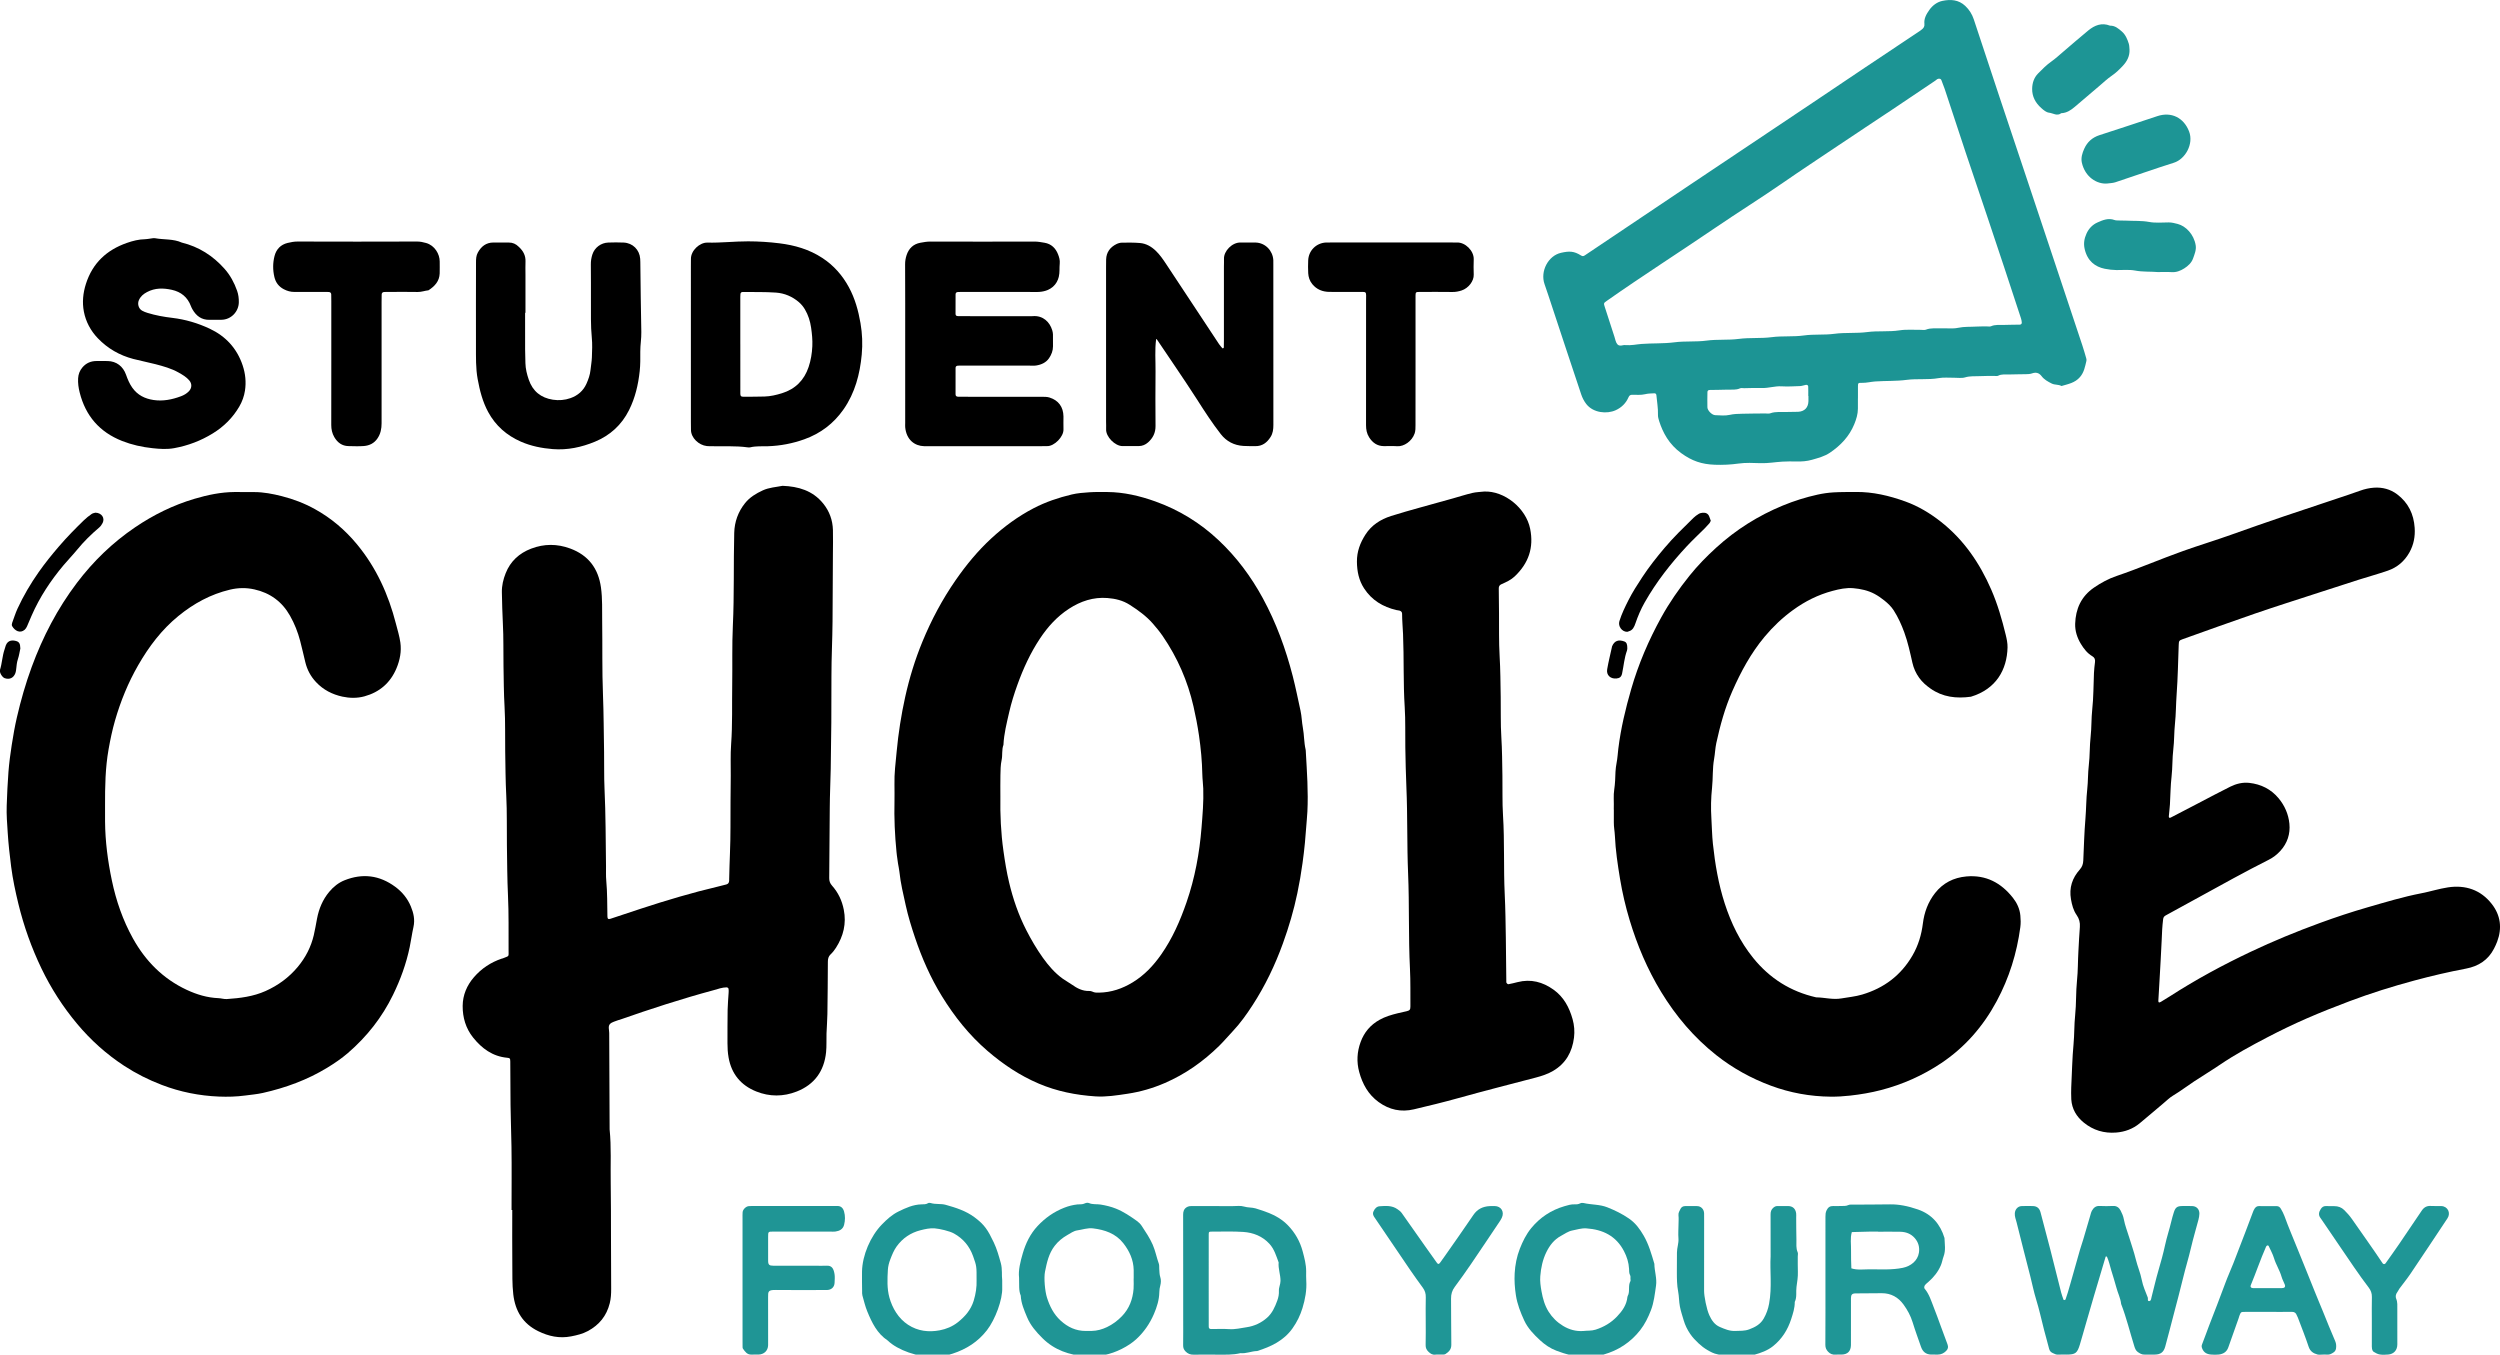
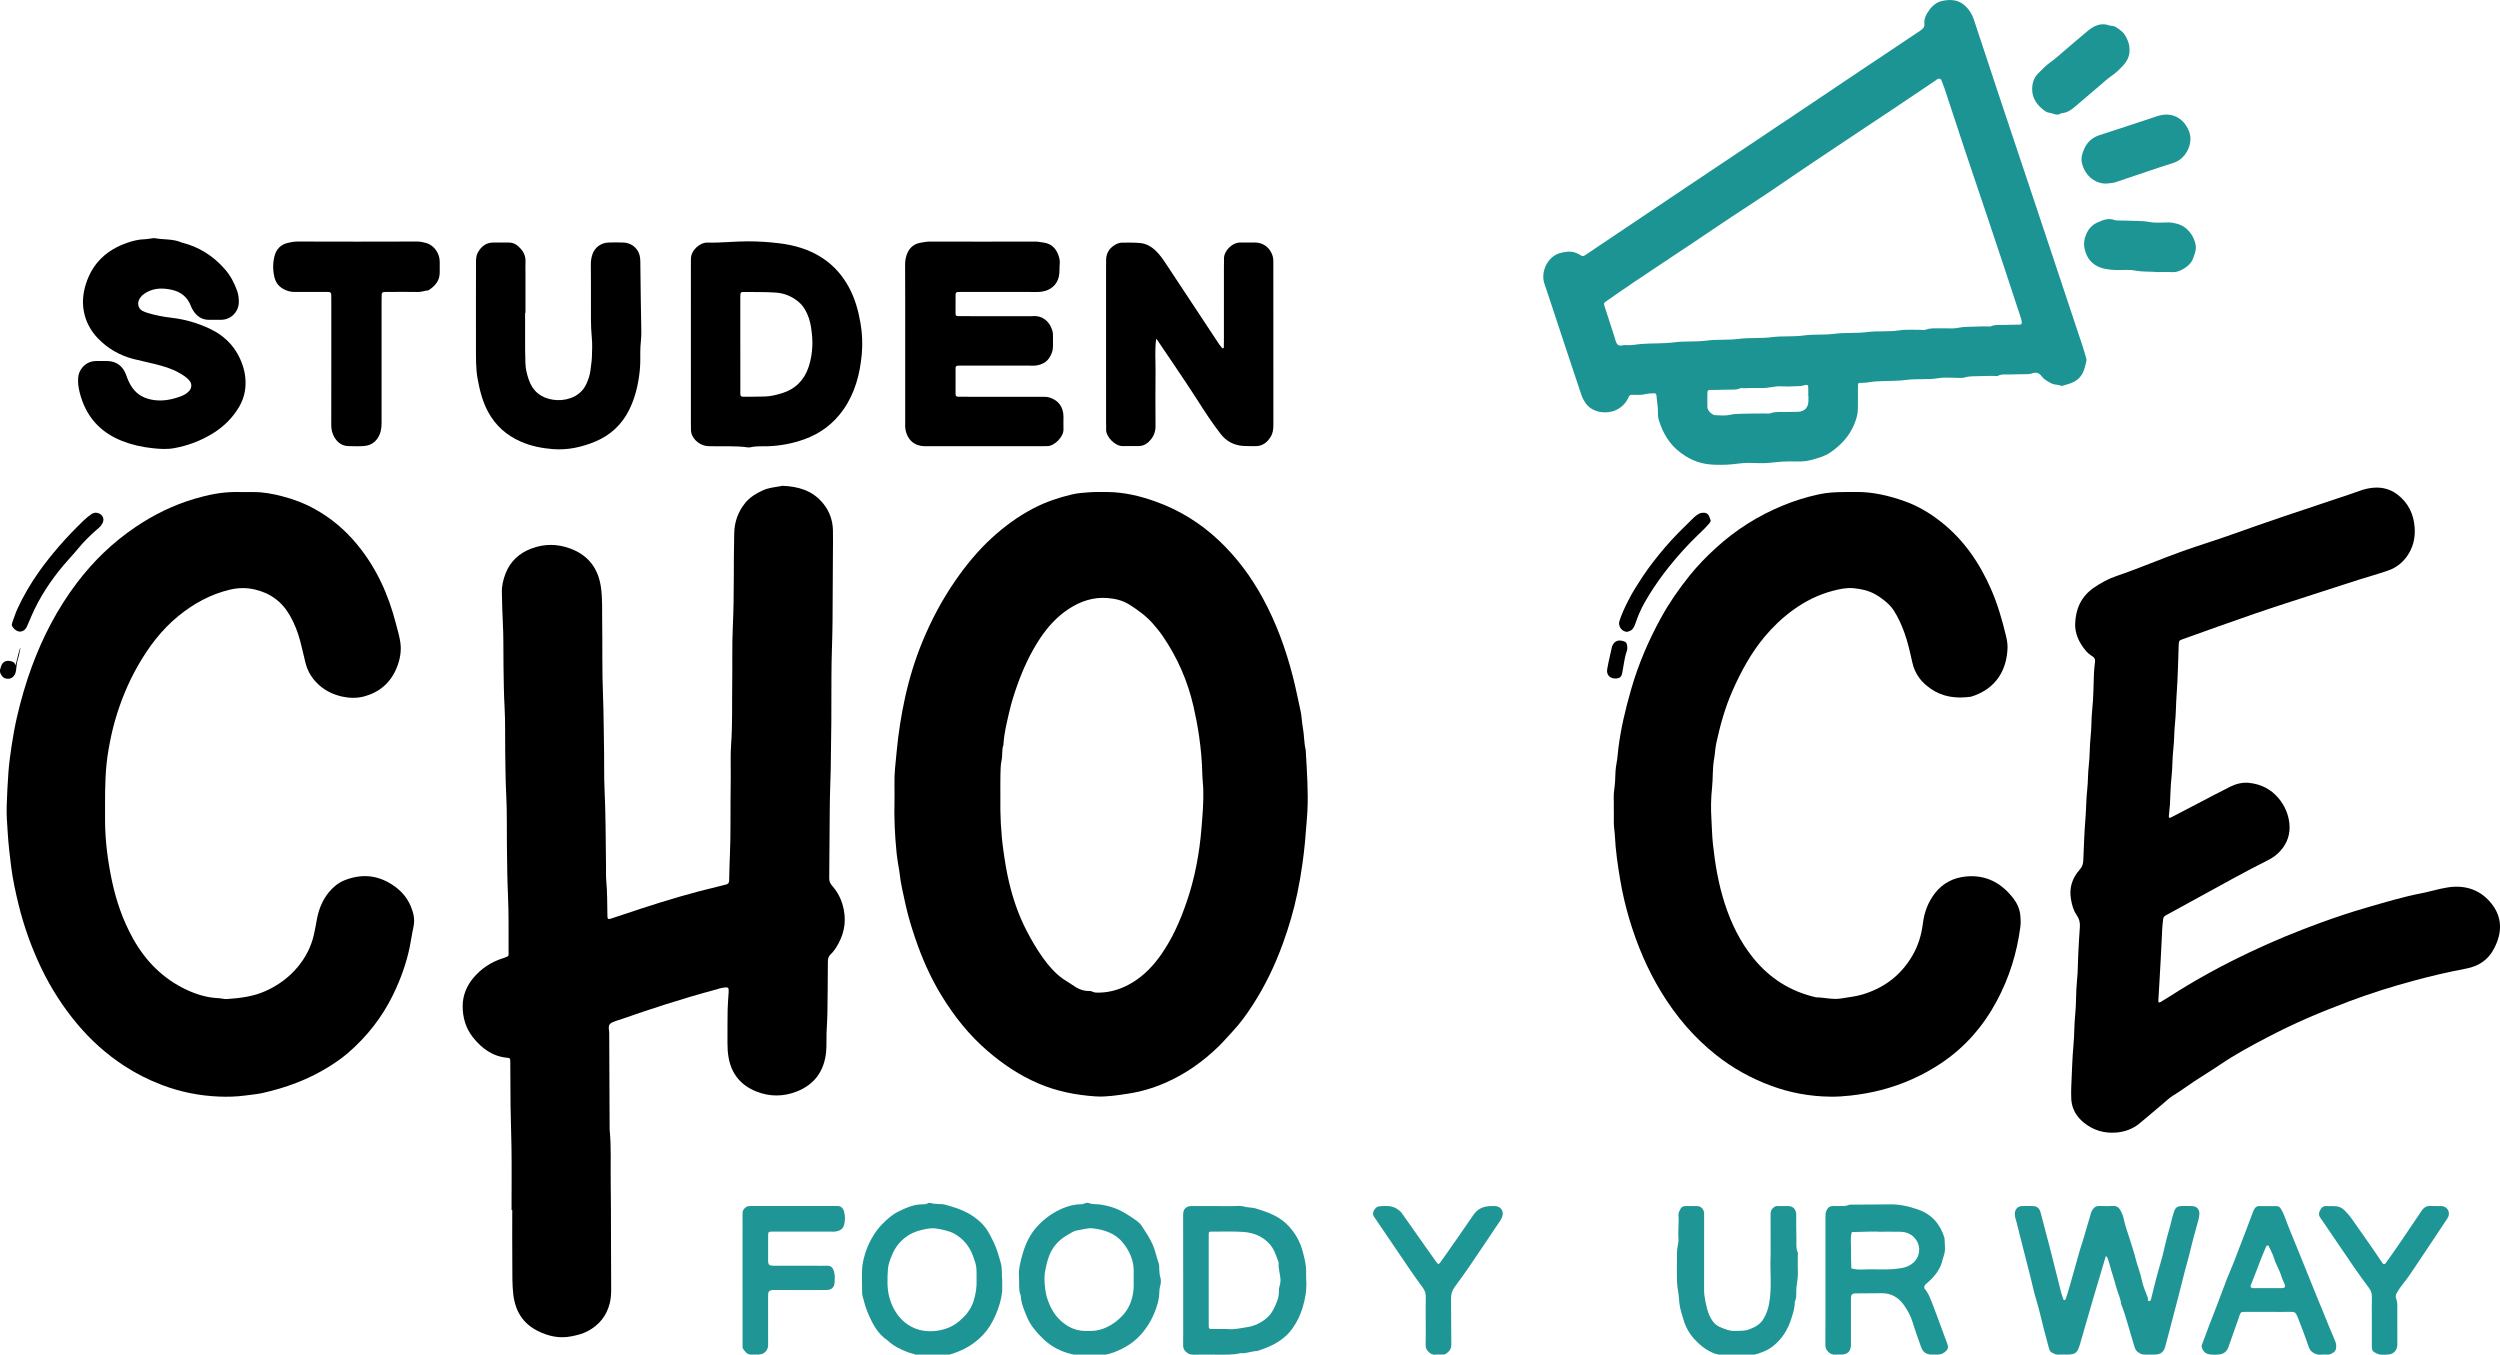
<svg xmlns="http://www.w3.org/2000/svg" version="1.1" id="ek_x5F_student_x5F_choice_x5F_logo_x5F_18_xA0_Image_1_" x="0px" y="0px" viewBox="0 0 702.581 380.695" style="enable-background:new 0 0 702.581 380.695;" xml:space="preserve">
  <style type="text/css">
	.st0{fill:#1C9494;}
	.st1{fill:#1F9595;}
	.st2{fill:#1F9696;}
	.st3{fill:#1E9595;}
	.st4{fill:#1D9595;}
</style>
  <g>
    <path d="M143.762,340.053c0-5.919,0.068-11.838-0.02-17.756c-0.078-5.183-0.306-10.364-0.289-15.55   c0.009-2.799-0.023-5.599-0.047-8.398c-0.008-0.899-0.102-1.012-0.885-1.085c-4.094-0.38-7.122-2.625-9.574-5.692   c-2.05-2.565-2.95-5.63-2.923-8.894c0.025-3.048,1.182-5.75,3.16-8.04c2.121-2.456,4.759-4.209,7.853-5.243   c0.075-0.025,0.162-0.02,0.234-0.051c1.865-0.804,1.665-0.267,1.654-2.319c-0.027-5.119,0.075-10.244-0.167-15.354   c-0.223-4.705-0.231-9.407-0.302-14.111c-0.069-4.638,0.062-9.285-0.179-13.913c-0.216-4.145-0.233-8.287-0.301-12.431   c-0.068-4.158,0.063-8.326-0.177-12.473c-0.226-3.906-0.237-7.808-0.303-11.712c-0.067-3.918,0.04-7.844-0.175-11.753   c-0.162-2.945-0.212-5.887-0.28-8.832c-0.043-1.858,0.391-3.644,1.06-5.339c1.329-3.369,3.805-5.635,7.169-6.923   c3.641-1.394,7.308-1.389,10.958-0.042c5.112,1.887,7.916,5.59,8.662,10.966c0.441,3.178,0.293,6.365,0.339,9.547   c0.1,6.878-0.048,13.763,0.225,20.632c0.212,5.346,0.206,10.689,0.31,16.033c0.066,3.438-0.039,6.883,0.122,10.316   c0.341,7.261,0.325,14.526,0.42,21.79c0.018,1.36-0.052,2.727,0.073,4.077c0.309,3.339,0.254,6.685,0.323,10.029   c0.014,0.702,0.248,0.873,0.856,0.671c2.858-0.948,5.712-1.906,8.573-2.843c7.154-2.342,14.362-4.497,21.693-6.22   c0.771-0.181,1.54-0.373,2.303-0.583c0.514-0.141,0.76-0.49,0.789-1.044c0.008-0.16,0-0.32,0.003-0.48   c0.082-4.864,0.391-9.722,0.365-14.591c-0.026-4.799,0.047-9.598,0.079-14.396c0.02-2.959-0.112-5.93,0.103-8.875   c0.408-5.583,0.217-11.168,0.306-16.751c0.089-5.518-0.078-11.045,0.18-16.553c0.409-8.703,0.168-17.409,0.386-26.111   c0.078-3.103,1.093-5.931,3.042-8.363c1.32-1.647,3.085-2.713,4.994-3.589c1.773-0.813,3.684-0.907,5.544-1.276   c4.448,0.171,8.468,1.33,11.413,4.96c1.766,2.177,2.672,4.688,2.748,7.471c0.061,2.238,0.004,4.479-0.007,6.718   c-0.031,6.319-0.056,12.637-0.103,18.956c-0.037,5.104-0.315,10.203-0.309,15.311c0.011,8.718-0.035,17.437-0.202,26.152   c-0.07,3.662-0.253,7.324-0.271,10.99c-0.033,6.558-0.083,13.116-0.153,19.674c-0.009,0.845,0.22,1.483,0.798,2.133   c1.722,1.936,2.79,4.178,3.298,6.768c0.766,3.906-0.106,7.395-2.185,10.665c-0.425,0.668-0.925,1.317-1.504,1.853   c-0.66,0.611-0.785,1.31-0.788,2.144c-0.022,4.879-0.058,9.757-0.131,14.635c-0.027,1.826-0.187,3.649-0.248,5.474   c-0.059,1.758,0.055,3.531-0.123,5.275c-0.541,5.288-3.25,9.07-8.227,11.034c-3.774,1.489-7.661,1.5-11.419-0.015   c-4.284-1.727-6.931-4.889-7.754-9.537c-0.239-1.349-0.314-2.68-0.312-4.031c0.006-3.119-0.009-6.239,0.044-9.358   c0.027-1.585,0.186-3.168,0.274-4.752c0.022-0.398,0.05-0.807-0.022-1.193c-0.03-0.158-0.319-0.379-0.491-0.38   c-1.291-0.007-2.488,0.47-3.71,0.8c-8.959,2.417-17.776,5.284-26.529,8.355c-0.075,0.026-0.162,0.02-0.234,0.051   c-0.797,0.341-1.774,0.506-2.339,1.078c-0.617,0.624-0.229,1.678-0.227,2.537c0.02,9.038,0.071,18.076,0.114,27.114   c0.506,4.934,0.216,9.886,0.306,14.829c0.092,5.038,0.056,10.078,0.077,15.117c0.02,4.959,0.05,9.918,0.053,14.877   c0.001,1.349-0.061,2.669-0.4,4.021c-0.893,3.564-2.967,6.098-6.147,7.81c-1.482,0.798-3.07,1.179-4.729,1.501   c-3.296,0.638-6.311-0.035-9.222-1.461c-4.295-2.103-6.465-5.632-7.012-10.344c-0.333-2.868-0.241-5.73-0.272-8.594   c-0.055-5.038-0.015-10.077-0.015-15.116C143.891,340.053,143.827,340.053,143.762,340.053z" />
    <path d="M251.38,225.009c0-1.317,0.034-2.918-0.007-4.516c-0.081-3.12,0.331-6.214,0.618-9.301   c0.477-5.134,1.275-10.244,2.388-15.282c1.181-5.345,2.787-10.58,4.877-15.648c2.494-6.046,5.552-11.791,9.282-17.176   c2.964-4.28,6.253-8.281,10.086-11.81c3.591-3.306,7.507-6.177,11.843-8.439c3.392-1.77,7.004-2.983,10.71-3.868   c1.613-0.385,3.3-0.513,4.962-0.624c1.673-0.112,3.357-0.083,5.036-0.072c4.664,0.033,9.141,1.086,13.5,2.643   c6.682,2.385,12.606,6.028,17.784,10.895c5.048,4.744,9.12,10.216,12.425,16.287c3.778,6.94,6.455,14.29,8.422,21.931   c0.831,3.226,1.473,6.489,2.188,9.737c0.34,1.546,0.353,3.161,0.647,4.72c0.383,2.036,0.306,4.123,0.777,6.144   c0.054,0.23,0.049,0.475,0.063,0.713c0.311,5.576,0.72,11.15,0.438,16.741c-0.076,1.505-0.238,3.006-0.344,4.51   c-0.1,1.426-0.223,2.852-0.351,4.273c-0.172,1.905-0.417,3.801-0.672,5.69c-0.382,2.827-0.872,5.646-1.452,8.44   c-1,4.816-2.392,9.526-4.068,14.154c-2.2,6.076-4.98,11.874-8.489,17.29c-1.686,2.602-3.492,5.153-5.645,7.422   c-1.264,1.332-2.441,2.748-3.748,4.034c-4.473,4.397-9.532,7.971-15.299,10.465c-3.354,1.451-6.844,2.472-10.482,3.016   c-2.995,0.448-5.986,0.941-9.014,0.74c-5.488-0.365-10.822-1.415-15.93-3.59c-5.334-2.272-10.047-5.438-14.42-9.205   c-5.133-4.422-9.282-9.645-12.812-15.381c-3.176-5.162-5.604-10.68-7.537-16.418c-1.013-3.007-1.945-6.042-2.627-9.14   c-0.682-3.095-1.436-6.18-1.76-9.345c-0.08-0.787-0.272-1.561-0.394-2.344c-0.122-0.784-0.224-1.571-0.329-2.357   c-0.042-0.313-0.071-0.629-0.102-0.943C251.477,234.704,251.26,230.004,251.38,225.009z M281.139,223.853   c-0.083,5.103,0.144,10.182,0.856,15.25c0.42,2.992,0.898,5.968,1.597,8.898c1.106,4.64,2.648,9.143,4.83,13.397   c1.38,2.69,2.903,5.307,4.662,7.769c1.577,2.207,3.344,4.26,5.561,5.865c0.835,0.605,1.761,1.082,2.601,1.681   c1.452,1.036,2.973,1.828,4.823,1.783c0.31-0.007,0.658,0.04,0.927,0.181c0.602,0.316,1.235,0.294,1.87,0.285   c3.426-0.049,6.549-1.121,9.445-2.884c3.257-1.981,5.815-4.688,7.992-7.791c3.179-4.53,5.367-9.541,7.16-14.736   c2.341-6.783,3.634-13.802,4.204-20.927c0.292-3.643,0.612-7.308,0.488-10.978c-0.045-1.345-0.236-2.687-0.263-4.032   c-0.072-3.665-0.408-7.295-0.939-10.927c-0.403-2.753-0.927-5.471-1.547-8.176c-1.631-7.121-4.503-13.705-8.627-19.732   c-0.852-1.245-1.817-2.421-2.813-3.556c-1.853-2.111-4.099-3.724-6.464-5.244c-1.966-1.264-4.089-1.747-6.287-1.918   c-3.942-0.307-7.523,0.883-10.822,3.033c-3.338,2.175-5.946,5.064-8.12,8.339c-2.689,4.051-4.71,8.448-6.354,13.022   c-0.912,2.539-1.721,5.113-2.315,7.737c-0.682,3.014-1.465,6.022-1.603,9.136c-0.524,1.379-0.214,2.865-0.512,4.253   c-0.306,1.426-0.309,2.849-0.339,4.277C281.108,219.856,281.139,221.855,281.139,223.853z" />
    <path d="M29.524,226.329c0,1.52-0.011,3.039,0.002,4.559c0.047,5.587,0.766,11.086,1.913,16.557   c1.199,5.718,3.083,11.169,5.911,16.264c3.533,6.366,8.446,11.352,15.115,14.467c2.832,1.323,5.779,2.214,8.931,2.341   c0.786,0.032,1.575,0.303,2.349,0.251c3.727-0.249,7.41-0.703,10.882-2.255c3.562-1.592,6.617-3.843,9.098-6.834   c2.158-2.601,3.679-5.562,4.458-8.865c0.363-1.54,0.616-3.105,0.914-4.66c0.533-2.777,1.582-5.308,3.41-7.508   c1.199-1.443,2.642-2.594,4.345-3.269c5.04-1.997,9.78-1.427,14.206,1.83c1.996,1.469,3.476,3.304,4.404,5.538   c0.759,1.825,1.196,3.709,0.728,5.791c-0.415,1.848-0.66,3.743-1.048,5.61c-0.974,4.691-2.594,9.137-4.687,13.435   c-3.085,6.334-7.345,11.748-12.666,16.339c-1.814,1.565-3.794,2.908-5.837,4.154c-5.615,3.424-11.715,5.645-18.098,7.081   c-1.611,0.362-3.299,0.5-4.95,0.723c-2.469,0.333-4.927,0.395-7.39,0.294c-5.508-0.226-10.855-1.294-16.019-3.266   c-3.731-1.425-7.287-3.21-10.614-5.387c-4.966-3.25-9.35-7.177-13.175-11.747c-4.012-4.793-7.361-9.995-10.063-15.617   c-2.791-5.808-4.944-11.856-6.468-18.113c-0.844-3.465-1.587-6.953-2.045-10.505c-0.407-3.156-0.756-6.306-0.96-9.483   c-0.164-2.544-0.379-5.083-0.285-7.631c0.118-3.184,0.242-6.372,0.494-9.547c0.201-2.531,0.536-5.056,0.926-7.566   c0.402-2.584,0.855-5.166,1.442-7.713c1.105-4.788,2.455-9.507,4.151-14.13c3.115-8.492,7.239-16.419,12.706-23.647   c4.619-6.108,10.06-11.36,16.383-15.644c5.148-3.488,10.696-6.229,16.695-8.003c3.675-1.087,7.39-1.87,11.236-1.9   c1.839-0.014,3.678,0.02,5.517,0.019c2.645-0.002,5.231,0.505,7.763,1.147c3.231,0.818,6.344,2.004,9.285,3.631   c4.597,2.543,8.506,5.866,11.849,9.909c5.426,6.563,8.833,14.101,10.93,22.287c0.452,1.763,1.001,3.518,1.253,5.312   c0.347,2.483-0.122,4.914-1.089,7.228c-1.712,4.094-4.753,6.72-9.006,7.89c-2.03,0.558-4.167,0.52-6.182,0.084   c-2.827-0.613-5.366-1.893-7.416-4.079c-1.523-1.624-2.502-3.47-3.019-5.6c-0.486-2.001-0.933-4.012-1.456-6.003   c-0.647-2.465-1.582-4.821-2.838-7.046c-2.241-3.969-5.585-6.425-10.033-7.416c-2.295-0.511-4.563-0.47-6.842,0.073   c-5.442,1.296-10.196,3.888-14.515,7.418c-4.71,3.85-8.276,8.589-11.282,13.811c-2.826,4.91-4.943,10.113-6.512,15.548   c-0.77,2.67-1.335,5.38-1.818,8.117C29.587,215.813,29.508,221.066,29.524,226.329z" />
    <path d="M453.523,227.516c0-1.04,0.043-2.082-0.01-3.119c-0.086-1.684,0.331-3.321,0.388-4.991   c0.057-1.668,0.083-3.332,0.412-4.993c0.261-1.315,0.326-2.678,0.491-4.019c0.698-5.691,2.032-11.237,3.617-16.728   c2.032-7.043,4.902-13.74,8.443-20.16c2.277-4.128,4.949-7.975,7.891-11.651c2.306-2.881,4.876-5.51,7.597-7.983   c5.531-5.026,11.761-8.947,18.686-11.803c3.171-1.308,6.412-2.324,9.744-3.06c1.468-0.324,2.976-0.542,4.477-0.633   c2.073-0.126,4.156-0.092,6.235-0.117c4.836-0.056,9.452,1.044,13.967,2.672c3.63,1.309,6.901,3.276,9.918,5.639   c6.489,5.082,10.977,11.658,14.243,19.168c1.781,4.096,3.002,8.349,4.052,12.664c0.28,1.149,0.537,2.35,0.511,3.521   c-0.138,6.291-3.215,11.732-10.278,13.875c-4.075,0.565-7.957,0.137-11.408-2.316c-1.167-0.829-2.242-1.75-3.11-2.945   c-0.959-1.32-1.589-2.727-1.944-4.299c-0.646-2.859-1.258-5.72-2.268-8.492c-0.793-2.178-1.731-4.258-2.978-6.209   c-0.7-1.095-1.633-1.971-2.625-2.769c-0.866-0.696-1.793-1.346-2.772-1.866c-1.842-0.979-3.862-1.41-5.927-1.596   c-2.008-0.18-3.919,0.236-5.868,0.754c-4.062,1.08-7.714,2.919-11.087,5.365c-2.985,2.164-5.632,4.673-8.005,7.517   c-3.867,4.636-6.684,9.85-9.096,15.344c-2.054,4.68-3.395,9.561-4.476,14.525c-0.32,1.469-0.359,2.998-0.626,4.481   c-0.482,2.686-0.289,5.415-0.575,8.103c-0.306,2.87-0.362,5.739-0.186,8.595c0.147,2.384,0.172,4.78,0.426,7.152   c0.609,5.687,1.56,11.321,3.325,16.776c1.798,5.558,4.315,10.746,8.021,15.33c4.63,5.727,10.496,9.409,17.665,11.04   c2.366,0.024,4.665,0.721,7.105,0.3c1.949-0.337,3.922-0.517,5.834-1.083c6.156-1.825,10.922-5.421,14.153-11.006   c1.614-2.791,2.515-5.797,2.909-8.986c0.387-3.134,1.468-6.034,3.42-8.526c2.223-2.838,5.224-4.354,8.807-4.675   c5.499-0.492,9.765,1.797,13.08,6.012c1.131,1.438,1.912,3.087,2.088,4.995c0.102,1.1,0.134,2.144-0.014,3.26   c-0.974,7.315-3.132,14.238-6.616,20.739c-3.798,7.089-8.945,13.018-15.641,17.484c-5.186,3.459-10.839,5.978-16.897,7.547   c-2.851,0.739-5.731,1.226-8.663,1.553c-1.831,0.204-3.65,0.319-5.477,0.301c-5.77-0.055-11.383-1.073-16.788-3.08   c-5.553-2.062-10.693-4.899-15.351-8.583c-6.271-4.959-11.349-10.949-15.5-17.765c-3.868-6.353-6.74-13.143-8.874-20.239   c-1.139-3.789-2.041-7.647-2.688-11.57c-0.661-4.005-1.26-8.003-1.441-12.064c-0.056-1.261-0.315-2.515-0.299-3.79   c0.015-1.2,0.003-2.399,0.003-3.599C453.538,227.516,453.531,227.516,453.523,227.516z" />
    <path d="M582.081,305.669c0.212-4.279,0.281-8.272,0.652-12.237c0.253-2.706,0.169-5.421,0.451-8.11   c0.342-3.26,0.186-6.542,0.522-9.786c0.281-2.707,0.233-5.412,0.388-8.114c0.132-2.304,0.234-4.611,0.415-6.911   c0.098-1.248-0.18-2.316-0.903-3.351c-0.921-1.318-1.314-2.84-1.594-4.434c-0.566-3.221,0.357-5.972,2.456-8.33   c0.71-0.797,0.959-1.585,1.003-2.573c0.172-3.902,0.276-7.81,0.599-11.7c0.232-2.782,0.209-5.579,0.515-8.342   c0.247-2.225,0.167-4.46,0.433-6.667c0.325-2.699,0.214-5.421,0.516-8.105c0.286-2.544,0.176-5.099,0.453-7.627   c0.375-3.418,0.329-6.845,0.485-10.267c0.047-1.026,0.17-2.049,0.294-3.07c0.086-0.711-0.108-1.242-0.747-1.616   c-1.42-0.831-2.391-2.104-3.223-3.472c-1.049-1.725-1.669-3.65-1.607-5.65c0.129-4.193,1.695-7.699,5.282-10.164   c1.986-1.364,4.087-2.503,6.346-3.268c6.314-2.137,12.43-4.792,18.703-7.027c4.481-1.597,9.043-2.968,13.521-4.573   c9.921-3.557,19.91-6.913,29.916-10.219c2.104-0.695,4.208-1.397,6.292-2.15c1.279-0.462,2.622-0.766,3.934-0.852   c2.337-0.155,4.577,0.418,6.501,1.871c3.119,2.356,4.65,5.543,4.914,9.399c0.168,2.446-0.267,4.754-1.465,6.907   c-1.376,2.472-3.407,4.216-6.057,5.135c-2.694,0.934-5.451,1.682-8.17,2.547c-3.852,1.225-7.696,2.475-11.538,3.728   c-5.876,1.916-11.77,3.778-17.615,5.783c-6.821,2.34-13.598,4.809-20.394,7.225c-0.954,0.339-1.03,0.469-1.073,1.587   c-0.178,4.621-0.244,9.251-0.583,13.861c-0.205,2.783-0.179,5.579-0.474,8.345c-0.254,2.383-0.177,4.781-0.463,7.145   c-0.307,2.542-0.194,5.102-0.487,7.628c-0.304,2.621-0.306,5.247-0.461,7.869c-0.065,1.106-0.222,2.206-0.31,3.311   c-0.034,0.425,0.181,0.554,0.565,0.355c2.612-1.352,5.219-2.712,7.828-4.069c2.961-1.541,5.9-3.126,8.892-4.605   c1.654-0.818,3.456-1.268,5.315-1.061c3.29,0.365,6.097,1.745,8.241,4.316c1.726,2.069,2.778,4.504,3.041,7.141   c0.286,2.867-0.571,5.512-2.569,7.689c-0.922,1.005-1.973,1.822-3.21,2.449c-3.331,1.689-6.642,3.423-9.923,5.208   c-6.355,3.457-12.681,6.967-19.032,10.43c-0.48,0.262-0.685,0.559-0.751,1.086c-0.248,1.976-0.335,3.959-0.408,5.948   c-0.141,3.824-0.434,7.642-0.616,11.465c-0.086,1.819-0.24,3.647-0.32,5.473c-0.023,0.527,0.205,0.635,0.708,0.334   c0.888-0.53,1.772-1.067,2.642-1.627c7.233-4.66,14.786-8.743,22.555-12.423c6.384-3.024,12.913-5.713,19.549-8.136   c4.391-1.603,8.827-3.08,13.319-4.375c5.022-1.447,10.025-2.967,15.17-3.961c2.489-0.481,4.924-1.269,7.425-1.649   c4.932-0.75,9.213,0.673,12.33,4.654c2.475,3.162,2.954,6.784,1.52,10.588c-0.252,0.668-0.556,1.319-0.881,1.955   c-1.647,3.22-4.368,4.964-7.846,5.624c-4.909,0.932-9.769,2.067-14.594,3.368c-6.126,1.651-12.176,3.542-18.112,5.776   c-4.082,1.536-8.146,3.135-12.141,4.882c-3.71,1.624-7.367,3.387-10.958,5.261c-4.581,2.391-9.132,4.847-13.419,7.761   c-2.368,1.61-4.829,3.084-7.22,4.662c-1.991,1.315-3.887,2.767-5.942,3.996c-0.949,0.568-1.757,1.374-2.612,2.092   c-2.261,1.898-4.496,3.829-6.774,5.707c-1.897,1.564-4.131,2.377-6.559,2.572c-3.397,0.273-6.472-0.641-9.124-2.807   c-2.054-1.678-3.329-3.821-3.504-6.51C582.016,307.773,582.081,306.57,582.081,305.669z" />
    <path class="st0" d="M522.132,111.98c0,0.96,0.003,1.919-0.001,2.879c-0.006,1.524-0.448,2.956-1.013,4.341   c-1.396,3.421-3.819,5.975-6.847,8.024c-1.534,1.038-3.281,1.48-5.011,1.981c-1.456,0.422-2.951,0.527-4.467,0.486   c-1.278-0.034-2.561-0.029-3.837,0.042c-2.054,0.114-4.082,0.5-6.159,0.431c-2.076-0.069-4.186-0.177-6.228,0.111   c-2.222,0.313-4.433,0.415-6.647,0.334c-3.686-0.135-6.409-1.053-9.441-3.255c-3.435-2.495-5.155-5.756-6.2-8.994   c-0.201-0.623-0.361-1.221-0.339-1.848c0.066-1.833-0.291-3.627-0.439-5.439c-0.031-0.381-0.261-0.565-0.628-0.545   c-0.864,0.045-1.707,0.045-2.586,0.26c-1.136,0.278-2.376,0.152-3.571,0.155c-0.546,0.001-0.826,0.179-1.056,0.709   c-0.723,1.664-1.956,2.883-3.607,3.633c-2.472,1.123-6.294,0.772-8.252-1.735c-0.618-0.791-1.106-1.743-1.427-2.698   c-2.768-8.243-5.482-16.505-8.216-24.759c-0.69-2.083-1.366-4.17-2.092-6.24c-1.266-3.611,1.019-7.998,4.637-8.808   c2.276-0.509,3.598-0.52,5.607,0.745c0.397,0.25,0.665,0.251,1.056-0.013c9.832-6.612,19.67-13.216,29.515-19.809   c11.48-7.688,22.97-15.36,34.451-23.046c4.989-3.34,9.962-6.705,14.951-10.045c5.114-3.424,10.239-6.832,15.359-10.248   c0.133-0.088,0.249-0.201,0.378-0.294c0.551-0.397,0.886-0.877,0.803-1.612c-0.172-1.526,0.564-2.77,1.388-3.936   c0.898-1.27,2.176-2.223,3.649-2.536c2.292-0.487,4.556-0.37,6.449,1.416c1.135,1.071,1.909,2.329,2.389,3.768   c2.429,7.285,4.817,14.584,7.24,21.871c2.473,7.437,4.973,14.865,7.456,22.299c2.631,7.879,5.257,15.759,7.884,23.64   c2.651,7.956,5.305,15.911,7.946,23.87c0.395,1.189,0.737,2.397,1.084,3.601c0.064,0.223,0.098,0.487,0.044,0.708   c-0.391,1.59-0.637,3.178-1.804,4.536c-1.421,1.653-3.34,1.968-5.212,2.522c-0.838-0.49-1.841-0.255-2.728-0.696   c-1.086-0.54-2.116-1.106-2.852-2.074c-0.737-0.968-1.605-1.169-2.731-0.766c-0.505,0.181-1.084,0.193-1.632,0.209   c-1.598,0.045-3.199,0.023-4.797,0.085c-1.02,0.04-2.063-0.165-3.053,0.355c-0.316,0.166-0.786,0.04-1.186,0.046   c-1.359,0.02-2.72,0.001-4.077,0.069c-1.337,0.067-2.667-0.068-4.015,0.342c-0.956,0.291-2.063,0.088-3.102,0.104   c-1.439,0.022-2.912-0.146-4.31,0.103c-3.008,0.534-6.055,0.104-9.036,0.495c-2.939,0.386-5.873,0.244-8.802,0.445   c-1.252,0.086-2.482,0.425-3.76,0.393c-1.067-0.026-1.103,0.053-1.109,1.035c-0.007,1.119-0.002,2.239-0.002,3.359   C522.143,111.98,522.138,111.98,522.132,111.98z M456.667,96.982c1.831,0.144,3.226-0.213,4.637-0.321   c3.085-0.237,6.181-0.058,9.278-0.464c2.98-0.391,6.016-0.067,9.035-0.477c2.977-0.404,6.014-0.081,9.034-0.478   c3.058-0.402,6.176-0.084,9.274-0.49c2.98-0.39,6.017-0.054,9.036-0.479c2.816-0.396,5.694-0.079,8.555-0.463   c3.057-0.41,6.175-0.085,9.273-0.493c2.979-0.393,6.02-0.013,9.035-0.482c1.956-0.304,3.989-0.111,5.987-0.141   c0.48-0.007,1.014,0.122,1.429-0.046c1.391-0.563,2.831-0.311,4.248-0.375c1.597-0.072,3.249,0.184,4.782-0.144   c1.75-0.374,3.477-0.244,5.212-0.353c0.956-0.06,1.918-0.032,2.877-0.046c0.4-0.006,0.854,0.106,1.189-0.044   c1.149-0.515,2.35-0.325,3.53-0.37c1.518-0.058,3.038-0.046,4.556-0.083c0.364-0.009,0.582-0.259,0.552-0.618   c-0.033-0.388-0.103-0.782-0.225-1.151c-3.143-9.523-6.235-19.064-9.462-28.558c-4.06-11.942-8.059-23.904-11.973-35.895   c-0.268-0.82-0.638-1.605-0.909-2.424c-0.181-0.549-0.766-0.574-1.166-0.352c-0.207,0.115-0.375,0.297-0.573,0.431   c-3.996,2.69-7.987,5.388-11.994,8.062c-5.121,3.419-10.273,6.793-15.379,10.233c-5.109,3.443-10.262,6.82-15.328,10.33   c-6.289,4.357-12.79,8.406-19.114,12.715c-10.118,6.895-20.446,13.477-30.465,20.518c-0.95,0.667-0.955,0.66-0.583,1.807   c0.893,2.758,1.779,5.518,2.682,8.272c0.244,0.744,0.366,1.627,0.853,2.168C455.186,97.477,456.219,96.877,456.667,96.982z    M508.23,111.264c-0.016,0-0.033,0-0.049,0c0-0.877,0.024-1.755-0.011-2.631c-0.015-0.374-0.331-0.529-0.674-0.471   c-0.537,0.09-1.061,0.318-1.597,0.339c-1.753,0.068-3.515,0.169-5.263,0.068c-1.844-0.107-3.594,0.533-5.427,0.471   c-1.673-0.057-3.35,0.031-5.025,0.055c-0.399,0.006-0.854-0.109-1.186,0.043c-1.146,0.524-2.344,0.322-3.52,0.364   c-1.674,0.061-3.35,0.063-5.025,0.093c-0.377,0.007-0.602,0.231-0.608,0.582c-0.023,1.435-0.048,2.871-0.01,4.306   c0.023,0.898,1.29,2.169,2.201,2.196c1.355,0.04,2.764,0.215,4.053-0.085c1.191-0.277,2.349-0.282,3.525-0.316   c2.153-0.061,4.308-0.058,6.462-0.082c0.479-0.005,1.004,0.114,1.428-0.043c1.548-0.572,3.144-0.289,4.717-0.372   c1.035-0.054,2.076,0.002,3.111-0.051c1.826-0.094,2.869-1.206,2.899-3.031C508.237,112.222,508.23,111.743,508.23,111.264z" />
-     <path d="M417.087,138.14c5.711-0.237,11.763,4.653,12.934,10.453c1.079,5.348-0.459,9.704-4.329,13.381   c-1.062,1.009-2.373,1.611-3.681,2.179c-0.644,0.28-0.817,0.646-0.809,1.257c0.03,2.319,0.045,4.638,0.069,6.956   c0.041,3.998-0.065,8.005,0.17,11.991c0.225,3.825,0.24,7.647,0.305,11.471c0.065,3.758-0.059,7.525,0.174,11.271   c0.228,3.664,0.241,7.326,0.306,10.989c0.065,3.678-0.067,7.366,0.165,11.032c0.469,7.418,0.128,14.848,0.486,22.26   c0.196,4.064,0.245,8.124,0.31,12.188c0.063,3.997,0.088,7.995,0.133,11.993c0.003,0.235-0.031,0.506,0.073,0.693   c0.094,0.169,0.377,0.373,0.536,0.344c0.856-0.156,1.703-0.368,2.547-0.584c3.732-0.955,7.081-0.06,10.14,2.134   c2.851,2.045,4.395,4.954,5.324,8.251c0.482,1.711,0.624,3.471,0.405,5.213c-0.503,3.995-2.285,7.243-5.858,9.338   c-1.52,0.891-3.175,1.439-4.867,1.882c-7.279,1.908-14.572,3.759-21.821,5.782c-4.12,1.15-8.281,2.162-12.444,3.145   c-3.598,0.85-6.915,0.14-9.926-2.048c-2.916-2.119-4.531-5.064-5.45-8.446c-0.771-2.838-0.615-5.648,0.401-8.424   c1.002-2.738,2.752-4.796,5.291-6.224c1.612-0.906,3.354-1.416,5.128-1.852c0.847-0.208,1.705-0.375,2.553-0.584   c0.834-0.205,1.023-0.45,1.016-1.355c-0.026-3.518,0.053-7.042-0.123-10.553c-0.447-8.937-0.152-17.887-0.526-26.818   c-0.338-8.061-0.126-16.126-0.478-24.178c-0.164-3.743-0.237-7.484-0.303-11.227c-0.067-3.757,0.073-7.526-0.168-11.271   c-0.441-6.859-0.185-13.727-0.472-20.583c-0.08-1.903-0.263-3.803-0.267-5.711c-0.001-0.451-0.282-0.741-0.685-0.87   c-0.3-0.096-0.63-0.091-0.939-0.165c-3.784-0.898-6.911-2.776-9.063-6.098c-1.476-2.278-1.979-4.791-2.007-7.486   c-0.029-2.832,0.902-5.292,2.39-7.616c1.718-2.682,4.241-4.277,7.19-5.227c2.637-0.849,5.313-1.579,7.979-2.334   c3.127-0.885,6.264-1.734,9.394-2.609c1.83-0.511,3.639-1.104,5.486-1.541C414.85,138.285,415.981,138.265,417.087,138.14z" />
    <path d="M310.838,96.653c0-7.197-0.001-14.394,0.001-21.591c0-0.72-0.004-1.44,0.02-2.159c0.069-2.036,1.137-3.428,2.9-4.309   c0.481-0.24,1.058-0.394,1.594-0.401c1.677-0.021,3.363-0.039,5.032,0.103c1.714,0.146,3.165,0.983,4.407,2.166   c1.162,1.106,2.058,2.424,2.937,3.751c3.337,5.04,6.666,10.085,9.997,15.129c1.62,2.453,3.231,4.911,4.859,7.358   c0.263,0.395,0.591,0.747,0.899,1.112c0.046,0.054,0.165,0.11,0.21,0.087c0.096-0.05,0.233-0.148,0.237-0.231   c0.026-0.638,0.029-1.277,0.029-1.916c0.001-6.957,0-13.914,0.002-20.872c0-0.72,0.044-1.44,0.019-2.158   c-0.077-2.152,2.28-4.622,4.654-4.567c1.438,0.033,2.88-0.048,4.317,0.011c2.637,0.107,4.739,2.257,4.892,4.939   c0.023,0.399,0.005,0.799,0.005,1.199c0,15.034-0.007,30.068,0.013,45.102c0.002,1.223-0.126,2.362-0.8,3.416   c-1.008,1.576-2.327,2.593-4.287,2.559c-1.119-0.02-2.241,0.013-3.356-0.06c-2.594-0.171-4.733-1.265-6.339-3.325   c-2.397-3.077-4.52-6.341-6.61-9.633c-2.047-3.224-4.207-6.377-6.33-9.553c-1.678-2.509-3.377-5.005-5.071-7.503   c-0.017-0.025-0.153-0.007-0.155,0.001c-0.411,3.017-0.139,6.049-0.171,9.074c-0.053,5.117-0.039,10.236-0.002,15.354   c0.014,1.893-0.728,3.376-2.106,4.597c-0.741,0.656-1.606,1.021-2.601,1.028c-1.519,0.01-3.038,0.001-4.557,0.005   c-2.13,0.006-4.72-2.639-4.621-4.724c0.034-0.718-0.014-1.439-0.014-2.158C310.837,111.207,310.838,103.93,310.838,96.653z" />
    <path d="M254.388,96.578c0-7.436,0.018-14.872-0.024-22.307c-0.005-0.9,0.147-1.751,0.413-2.561   c0.614-1.868,1.881-3.128,3.87-3.488c0.927-0.168,1.85-0.338,2.817-0.335c9.754,0.032,19.509,0.032,29.263,0.001   c0.967-0.003,1.887,0.178,2.818,0.332c1.913,0.316,3.139,1.542,3.806,3.261c0.303,0.781,0.566,1.638,0.472,2.547   c-0.13,1.254,0.039,2.506-0.27,3.782c-0.491,2.03-2.083,3.96-5.401,4.219c-1.112,0.087-2.238,0.011-3.357,0.011   c-6.236,0-12.473,0-18.709,0.002c-0.32,0-0.642-0.007-0.958,0.031c-0.35,0.041-0.576,0.256-0.578,0.622   c-0.011,1.838-0.017,3.677-0.01,5.515c0.002,0.456,0.221,0.631,0.789,0.636c1.359,0.012,2.718,0.008,4.078,0.008   c5.277,0.001,10.554,0,15.831,0c0.32,0,0.642,0.026,0.959-0.003c2.847-0.26,4.809,1.592,5.517,3.97   c0.11,0.369,0.193,0.76,0.202,1.143c0.027,1.119,0.005,2.238,0.011,3.358c0.007,1.239-0.444,2.363-1.107,3.339   c-0.84,1.236-2.166,1.834-3.623,2.056c-0.626,0.095-1.277,0.034-1.916,0.034c-6.396,0.001-12.793,0.001-19.189,0.002   c-0.32,0-0.642-0.015-0.958,0.02c-0.34,0.038-0.587,0.221-0.587,0.602c-0.005,2.478-0.011,4.956-0.004,7.434   c0.001,0.468,0.241,0.673,0.758,0.686c0.639,0.015,1.279,0.009,1.919,0.009c7.196,0,14.392-0.005,21.588,0.008   c0.708,0.001,1.453-0.007,2.117,0.198c2.553,0.789,3.906,2.659,3.946,5.331c0.018,1.199-0.053,2.401,0.001,3.597   c0.095,2.112-2.614,4.805-4.6,4.735c-0.638-0.022-1.279,0.027-1.918,0.028c-10.474,0.002-20.948,0.001-31.422,0.001   c-0.4,0-0.8,0.002-1.199-0.007c-2.667-0.059-5.008-1.786-5.34-5.31c-0.037-0.396-0.003-0.799-0.003-1.199   C254.388,111.45,254.388,104.014,254.388,96.578z" />
    <path d="M194.161,96.809c0-7.358,0-14.716,0.001-22.074c0-0.64,0.026-1.28,0.012-1.919c-0.053-2.434,2.504-4.686,4.597-4.635   c3.826,0.093,7.637-0.363,11.468-0.358c2.957,0.004,5.901,0.194,8.811,0.554c4.264,0.528,8.35,1.692,12.035,4.107   c3.227,2.115,5.654,4.88,7.468,8.22c1.717,3.162,2.664,6.574,3.275,10.12c0.506,2.938,0.624,5.874,0.349,8.808   c-0.516,5.509-1.886,10.77-5.106,15.398c-2.771,3.983-6.45,6.778-11.015,8.417c-3.312,1.189-6.719,1.844-10.239,1.959   c-1.665,0.054-3.345-0.09-4.992,0.312c-0.226,0.055-0.482,0.033-0.717,0.001c-3.411-0.47-6.844-0.232-10.267-0.32   c-0.4-0.01-0.802,0.001-1.198-0.043c-2.255-0.248-4.456-2.289-4.459-4.554c-0.001-0.72-0.022-1.439-0.022-2.159   C194.16,111.365,194.161,104.087,194.161,96.809z M208.05,96.741c0.001,0,0.003,0,0.004,0c0,4.631-0.003,9.261,0.003,13.892   c0.001,0.662,0.189,0.865,0.823,0.863c1.996-0.006,3.992-0.005,5.986-0.062c1.672-0.048,3.292-0.429,4.887-0.925   c3.77-1.17,6.246-3.664,7.494-7.372c0.634-1.884,0.95-3.848,1.043-5.83c0.083-1.748-0.093-3.481-0.343-5.223   c-0.265-1.847-0.815-3.557-1.743-5.138c-0.436-0.742-1.012-1.448-1.663-2.01c-1.852-1.6-4.078-2.54-6.479-2.708   c-3.1-0.218-6.222-0.13-9.334-0.169c-0.365-0.005-0.61,0.21-0.64,0.552c-0.049,0.555-0.038,1.116-0.038,1.675   C208.049,88.438,208.05,92.59,208.05,96.741z" />
    <path d="M60.311,89.878c-0.48,0-0.96-0.009-1.439,0.002c-2.248,0.049-3.747-1.111-4.804-2.978   c-0.156-0.276-0.301-0.564-0.411-0.861c-0.936-2.529-2.79-4.025-5.364-4.592c-2.369-0.522-4.724-0.568-6.974,0.629   c-1.024,0.545-1.842,1.224-2.302,2.31c-0.441,1.04-0.074,2.35,0.906,2.914c0.476,0.274,1.007,0.469,1.534,0.632   c2.274,0.706,4.62,1.121,6.97,1.399c3.67,0.435,7.166,1.476,10.472,3.024c4.513,2.113,7.694,5.53,9.301,10.347   c0.776,2.325,1.007,4.69,0.647,7.066c-0.235,1.548-0.774,3.065-1.579,4.452c-1.841,3.171-4.357,5.667-7.475,7.585   c-3.349,2.059-6.93,3.425-10.818,4.135c-2.088,0.382-4.068,0.235-6.133,0.013c-2.949-0.317-5.792-0.949-8.537-2.032   c-6.3-2.486-10.249-7.024-11.908-13.601c-0.337-1.334-0.523-2.653-0.444-4.01c0.066-1.139,0.453-2.164,1.206-3.05   c1.049-1.235,2.384-1.805,3.985-1.803c1.04,0.001,2.08-0.02,3.119,0.004c2.461,0.059,4.324,1.483,5.158,3.851   c0.447,1.268,0.948,2.488,1.747,3.625c1.491,2.124,3.57,3.113,5.992,3.477c2.654,0.399,5.233-0.13,7.718-1.061   c0.812-0.304,1.581-0.744,2.207-1.398c0.842-0.878,0.918-2.078,0.135-3.016c-0.834-0.999-1.94-1.633-3.051-2.258   c-2.024-1.14-4.245-1.752-6.466-2.334c-2.068-0.542-4.177-0.928-6.244-1.473c-3.849-1.015-7.197-2.923-9.964-5.812   c-2.035-2.125-3.386-4.671-3.929-7.507c-0.495-2.583-0.239-5.205,0.578-7.773c1.86-5.846,5.833-9.531,11.509-11.517   c1.649-0.577,3.342-1.015,5.115-1.04c0.473-0.007,0.944-0.118,1.418-0.169c0.469-0.05,0.959-0.189,1.407-0.108   c2.489,0.449,5.103,0.137,7.487,1.219c4.79,1.171,8.755,3.695,12.011,7.362c1.605,1.807,2.728,3.888,3.534,6.169   c0.383,1.083,0.511,2.16,0.491,3.281c-0.046,2.555-2.128,4.85-4.886,4.886c-0.64,0.008-1.279,0.001-1.919,0.001   C60.311,89.87,60.311,89.874,60.311,89.878z" />
    <path d="M147.571,87.91c0,3.437-0.008,6.875,0.004,10.312c0.005,1.279,0.057,2.557,0.085,3.836   c0.036,1.606,0.426,3.136,0.943,4.648c1.115,3.258,3.424,5.101,6.765,5.623c1.663,0.26,3.351,0.126,4.957-0.44   c2.048-0.721,3.608-2.065,4.49-4.048c0.543-1.222,1.005-2.501,1.14-3.864c0.116-1.182,0.345-2.359,0.386-3.543   c0.064-1.836,0.158-3.691-0.022-5.512c-0.338-3.422-0.224-6.844-0.246-10.267c-0.022-3.438,0.028-6.877-0.026-10.314   c-0.016-0.979,0.139-1.916,0.425-2.809c0.63-1.969,2.434-3.296,4.488-3.369c1.437-0.051,2.88-0.06,4.316,0.005   c2.55,0.115,4.46,2.027,4.643,4.564c0.023,0.319,0.033,0.639,0.037,0.958c0.086,6.54,0.134,13.081,0.278,19.62   c0.041,1.839-0.302,3.638-0.29,5.469c0.013,1.837,0.033,3.689-0.163,5.511c-0.408,3.799-1.263,7.484-2.991,10.948   c-2.09,4.19-5.343,7.132-9.594,8.893c-3.762,1.559-7.733,2.408-11.84,2.081c-3.08-0.245-6.116-0.843-8.965-2.093   c-3.984-1.747-7.11-4.471-9.201-8.334c-1.567-2.895-2.357-6.019-2.948-9.232c-0.568-3.086-0.47-6.192-0.482-9.293   c-0.03-7.835,0.011-15.671,0.013-23.506c0-0.966,0.03-1.908,0.518-2.785c0.957-1.723,2.317-2.808,4.37-2.815   c1.439-0.005,2.878,0.022,4.317,0.007c1.105-0.012,2.015,0.398,2.78,1.171c0.056,0.057,0.117,0.109,0.175,0.164   c1.147,1.094,1.818,2.38,1.75,4.02c-0.05,1.197-0.009,2.398-0.009,3.598c0,3.598,0,7.196,0,10.794   C147.638,87.91,147.605,87.91,147.571,87.91z" />
    <path d="M93.108,101.438c0-5.594,0.001-11.188-0.001-16.782c0-0.639-0.001-1.279-0.021-1.917c-0.013-0.441-0.275-0.674-0.769-0.686   c-0.639-0.017-1.278-0.013-1.918-0.014c-2.557-0.001-5.115-0.009-7.672,0.005c-1.057,0.006-2.029-0.272-2.955-0.755   c-1.425-0.743-2.301-1.886-2.667-3.466c-0.454-1.967-0.452-3.923,0.044-5.865c0.493-1.931,1.75-3.216,3.675-3.684   c0.904-0.22,1.832-0.397,2.808-0.394c11.188,0.039,22.376,0.039,33.563-0.001c0.9-0.003,1.734,0.179,2.556,0.411   c2.423,0.685,3.826,3.117,3.82,5.189c-0.004,1.119,0.032,2.239-0.005,3.356c-0.074,2.217-1.408,3.621-3.146,4.747   c-1.021,0.108-1.986,0.496-3.044,0.474c-2.556-0.054-5.114-0.019-7.671-0.017c-0.559,0-1.119-0.003-1.678,0.015   c-0.487,0.015-0.748,0.25-0.762,0.699c-0.022,0.719-0.025,1.438-0.025,2.157c0,11.348,0.003,22.695,0,34.043   c0,1.522-0.262,2.947-1.163,4.264c-0.943,1.38-2.26,1.997-3.802,2.129c-1.428,0.122-2.874,0.041-4.312,0.021   c-1.85-0.025-3.131-1.006-4.019-2.539c-0.604-1.043-0.854-2.182-0.849-3.409C93.123,113.426,93.108,107.432,93.108,101.438z" />
-     <path d="M397.812,101.681c0,5.917,0.008,11.835-0.01,17.752c-0.002,0.79,0.012,1.629-0.236,2.359   c-0.764,2.246-3.051,3.729-4.867,3.61c-1.274-0.083-2.557-0.012-3.837-0.028c-1.845-0.023-3.137-0.968-4.092-2.476   c-0.661-1.045-0.872-2.171-0.87-3.408c0.026-11.595,0.024-23.19,0.01-34.784c-0.004-3.119,0.418-2.632-2.63-2.661   c-2.559-0.025-5.118,0.022-7.676-0.013c-1.909-0.026-3.563-0.658-4.815-2.193c-0.736-0.902-1.074-1.941-1.138-3.057   c-0.068-1.196-0.052-2.399-0.007-3.597c0.105-2.768,2.278-4.918,5.048-5.03c0.479-0.019,0.959-0.004,1.439-0.004   c11.195,0,22.39,0,33.585,0c0.56,0,1.121,0.03,1.679,0.003c2.416-0.115,4.843,2.367,4.771,4.713c-0.044,1.438-0.057,2.88,0,4.317   c0.071,1.797-1.47,3.816-3.419,4.454c-0.811,0.265-1.665,0.435-2.561,0.421c-3.118-0.046-6.237-0.022-9.356-0.012   c-0.897,0.003-1.001,0.11-1.016,0.925c-0.012,0.64-0.003,1.279-0.003,1.919C397.812,90.486,397.812,96.084,397.812,101.681z" />
    <path class="st1" d="M604.396,380.679c-0.56,0-1.121-0.02-1.679,0.005c-0.764,0.035-1.388-0.337-1.952-0.743   c-0.509-0.366-0.744-0.934-0.948-1.585c-1.243-3.961-2.202-8.011-3.707-11.889c-0.169-1.666-0.973-3.148-1.373-4.739   c-0.403-1.603-0.954-3.151-1.408-4.731c-0.368-1.28-0.657-2.582-1.198-3.805c-0.03-0.067-0.201-0.091-0.307-0.094   c-0.034-0.001-0.085,0.125-0.107,0.199c-1.101,3.677-2.183,7.36-3.285,11.037c-0.787,2.623-1.513,5.27-2.293,7.899   c-0.557,1.876-1.054,3.772-1.63,5.644c-0.742,2.412-1.249,2.79-3.672,2.803c-0.8,0.004-1.603-0.047-2.398,0.016   c-0.606,0.048-1.071-0.228-1.573-0.452c-0.539-0.241-0.86-0.615-1.01-1.221c-0.431-1.749-0.947-3.476-1.395-5.221   c-0.74-2.884-1.366-5.795-2.247-8.646c-0.647-2.094-1.074-4.254-1.613-6.382c-0.635-2.507-1.289-5.008-1.924-7.514   c-0.655-2.583-1.285-5.172-1.953-7.752c-0.217-0.838-0.556-1.637-0.496-2.54c0.072-1.097,0.846-1.978,1.93-2.016   c1.039-0.036,2.08-0.033,3.119-0.01c1.192,0.027,1.882,0.628,2.181,1.773c0.91,3.487,1.853,6.966,2.749,10.457   c1.033,4.023,2.022,8.057,3.047,12.081c0.173,0.678,0.43,1.336,0.658,1.999c0.018,0.054,0.125,0.123,0.174,0.112   c0.139-0.032,0.356-0.07,0.39-0.162c0.242-0.659,0.457-1.329,0.66-2.001c0.272-0.899,0.529-1.803,0.785-2.707   c0.875-3.091,1.74-6.185,2.625-9.273c0.281-0.978,0.63-1.937,0.921-2.913c0.648-2.177,1.276-4.36,1.92-6.538   c0.156-0.526,0.268-1.086,0.534-1.553c0.449-0.788,1.069-1.347,2.108-1.296c1.277,0.063,2.561,0.062,3.838,0   c1.041-0.051,1.684,0.502,2.102,1.302c0.397,0.759,0.742,1.586,0.896,2.422c0.329,1.789,1.013,3.461,1.534,5.186   c0.612,2.025,1.334,4.031,1.828,6.071c0.481,1.989,1.316,3.855,1.699,5.879c0.317,1.676,1.062,3.275,1.675,4.886   c0.13,0.34-0.222,1.09,0.483,0.973c0.454-0.075,0.472-0.725,0.595-1.198c0.633-2.425,1.175-4.873,1.878-7.282   c0.702-2.406,1.382-4.824,1.908-7.272c0.479-2.228,1.218-4.379,1.733-6.593c0.195-0.838,0.437-1.667,0.691-2.49   c0.446-1.45,0.936-1.84,2.335-1.865c0.959-0.017,1.92-0.023,2.879,0.011c1.221,0.043,2.036,0.922,1.996,2.172   c-0.017,0.545-0.116,1.097-0.254,1.626c-0.697,2.652-1.492,5.281-2.112,7.951c-0.657,2.826-1.526,5.593-2.203,8.413   c-0.824,3.428-1.747,6.831-2.636,10.243c-0.79,3.032-1.567,6.068-2.395,9.09c-0.433,1.581-1.318,2.215-2.898,2.235   C605.196,380.683,604.796,380.679,604.396,380.679z" />
    <path class="st2" d="M513.009,359.721c0-5.917-0.002-11.834,0.002-17.75c0-0.629,0.017-1.217,0.322-1.843   c0.41-0.841,0.954-1.21,1.845-1.195c0.719,0.012,1.44,0.025,2.158-0.009c0.705-0.033,1.411,0.078,2.111-0.261   c0.397-0.192,0.933-0.12,1.406-0.124c3.438-0.028,6.876-0.019,10.313-0.074c2.321-0.037,4.916,0.415,7.857,1.442   c3.893,1.359,6.26,4.128,7.439,8.004c0.059,1.735,0.397,3.476-0.251,5.187c-0.304,0.804-0.42,1.682-0.755,2.47   c-0.78,1.839-2.001,3.37-3.507,4.679c-0.361,0.314-0.755,0.615-1.023,1c-0.149,0.215-0.21,0.71-0.071,0.874   c1.316,1.547,1.876,3.467,2.593,5.287c1.35,3.425,2.524,6.919,3.85,10.354c0.316,0.818,0.162,1.368-0.396,1.919   c-0.645,0.636-1.407,1.001-2.328,0.998c-0.64-0.002-1.28,0.023-1.919-0.005c-1.395-0.062-2.299-0.769-2.783-2.163   c-0.796-2.293-1.644-4.571-2.353-6.89c-0.563-1.842-1.472-3.5-2.576-5.021c-1.466-2.019-3.503-3.171-6.074-3.168   c-2.478,0.003-4.957,0.016-7.435,0.055c-0.936,0.015-1.25,0.369-1.252,1.345c-0.009,3.998-0.004,7.996-0.004,11.993   c0,0.4,0.008,0.8-0.002,1.199c-0.044,1.719-0.918,2.606-2.62,2.652c-0.559,0.015-1.123-0.037-1.678,0.011   c-0.859,0.075-1.539-0.187-2.133-0.822c-0.518-0.555-0.762-1.127-0.758-1.916C513.025,371.874,513.009,365.797,513.009,359.721z    M527.814,346.154c0-0.011,0-0.023,0-0.034c-0.799,0-1.599-0.014-2.398,0.003c-1.664,0.035-3.328,0.087-4.992,0.132   c-0.51,1.71-0.177,3.46-0.225,5.19c-0.046,1.665,0.056,3.335,0.093,5.002c1.701,0.544,3.456,0.27,5.179,0.268   c3.092-0.005,6.189,0.221,9.274-0.414c2.266-0.467,4.167-1.982,4.532-4.234c0.248-1.533-0.135-2.967-1.216-4.174   c-1.079-1.206-2.463-1.692-4.012-1.727C531.971,346.118,529.892,346.154,527.814,346.154z" />
    <path class="st1" d="M332.514,359.358c0-5.995,0.014-11.989-0.015-17.983c-0.004-0.872,0.205-1.572,0.926-2.061   c0.25-0.169,0.561-0.289,0.859-0.335c0.391-0.06,0.797-0.03,1.197-0.03c3.677-0.001,7.353-0.005,11.03,0.004   c1.039,0.003,2.144-0.171,3.099,0.126c1.091,0.339,2.21,0.204,3.263,0.52c1.275,0.382,2.539,0.815,3.777,1.303   c2.001,0.79,3.836,1.944,5.31,3.465c1.989,2.053,3.4,4.523,4.141,7.333c0.482,1.828,0.975,3.651,0.973,5.563   c-0.001,0.879-0.028,1.761,0.029,2.637c0.172,2.645-0.302,5.217-1.065,7.71c-0.619,2.022-1.541,3.93-2.793,5.69   c-2.477,3.482-6.057,5.157-9.952,6.382c-1.586,0.028-3.082,0.77-4.693,0.597c-2.186,0.535-4.414,0.413-6.633,0.418   c-2.158,0.005-4.318-0.063-6.473,0.009c-0.968,0.032-1.683-0.26-2.335-0.93c-0.48-0.493-0.668-1.022-0.658-1.713   c0.036-2.477,0.014-4.955,0.014-7.433C332.513,366.871,332.513,363.115,332.514,359.358z M339.687,359.867c0,0-0.001,0-0.002,0   c0,0.798,0,1.596,0,2.393c0.002,3.51,0,7.021,0.009,10.531c0.001,0.518,0.194,0.707,0.713,0.71   c1.675,0.009,3.358-0.092,5.024,0.028c1.693,0.122,3.311-0.303,4.938-0.54c2.106-0.307,4.058-1.204,5.696-2.645   c1.472-1.296,2.22-3.015,2.885-4.808c0.339-0.915,0.509-1.828,0.463-2.78c-0.046-0.964,0.448-1.81,0.453-2.791   c0.008-1.757-0.686-3.424-0.525-5.181c-0.682-1.839-1.226-3.754-2.597-5.242c-1.974-2.143-4.544-3.145-7.351-3.332   c-2.94-0.196-5.901-0.078-8.852-0.084c-0.776-0.002-0.85,0.07-0.851,0.817C339.683,351.251,339.687,355.559,339.687,359.867z" />
    <path class="st1" d="M286.39,359.04c-0.243-1.964,0.346-4.448,1.057-6.856c0.827-2.797,2.084-5.415,4.131-7.614   c2.148-2.308,4.636-4.046,7.568-5.185c1.179-0.458,2.385-0.76,3.637-0.901c0.702-0.079,1.419,0.063,2.107-0.299   c0.319-0.168,0.835-0.22,1.156-0.082c1.07,0.461,2.198,0.24,3.282,0.419c1.466,0.242,2.921,0.589,4.302,1.145   c2.134,0.858,4.032,2.145,5.891,3.476c0.511,0.366,0.989,0.841,1.332,1.365c1.12,1.709,2.267,3.396,3.097,5.291   c0.76,1.737,1.089,3.594,1.724,5.361c0.155,0.432,0.063,0.948,0.112,1.423c0.081,0.781,0.026,1.551,0.296,2.345   c0.24,0.708,0.203,1.604,0.001,2.338c-0.172,0.628-0.265,1.233-0.275,1.864c-0.036,2.163-0.675,4.187-1.512,6.14   c-1.167,2.72-2.821,5.123-5.018,7.129c-2.064,1.886-5.673,3.811-8.989,4.407c-1.741,0.313-3.46,0.503-5.189,0.369   c-4.592-0.355-8.763-1.755-12.134-5.101c-1.762-1.748-3.368-3.59-4.328-5.899c-0.811-1.951-1.674-3.899-1.775-6.063   C286.248,362.669,286.467,361.145,286.39,359.04z M318.585,359.329c0.007,0,0.014,0,0.021,0c0-0.8,0.011-1.6-0.002-2.399   c-0.049-2.885-1.22-5.393-2.941-7.577c-2.122-2.693-5.169-3.741-8.492-4.141c-1.548-0.186-2.984,0.363-4.462,0.574   c-0.966,0.138-1.876,0.799-2.764,1.308c-1.373,0.786-2.554,1.741-3.559,3.049c-1.668,2.17-2.183,4.69-2.701,7.221   c-0.362,1.768-0.019,5.527,0.553,7.317c0.776,2.431,1.876,4.66,3.827,6.444c2.024,1.851,4.292,2.918,7.043,2.917   c0.56,0,1.12,0.002,1.68-0.007c1.523-0.025,2.971-0.437,4.32-1.081c1.579-0.755,2.974-1.794,4.203-3.073   c2.072-2.155,3.029-4.761,3.262-7.673C318.65,361.254,318.585,360.289,318.585,359.329z" />
-     <path class="st1" d="M445.678,381.199c-3.044,0.124-5.707-0.628-8.284-1.608c-1.696-0.645-3.222-1.668-4.577-2.926   c-1.76-1.635-3.441-3.356-4.451-5.546c-1.047-2.272-1.963-4.585-2.352-7.126c-0.316-2.064-0.459-4.107-0.342-6.16   c0.135-2.357,0.586-4.694,1.449-6.892c0.806-2.053,1.786-4.063,3.196-5.784c2.475-3.02,5.611-5.088,9.373-6.184   c0.911-0.265,1.81-0.551,2.781-0.514c0.554,0.021,1.101-0.001,1.628-0.283c0.256-0.137,0.638-0.158,0.929-0.09   c2.215,0.518,4.533,0.347,6.713,1.22c2.135,0.855,4.148,1.828,6.055,3.146c1.842,1.274,3.062,2.949,4.14,4.81   c1.432,2.472,2.187,5.201,2.995,7.91c0.021,2.062,0.77,4.078,0.467,6.151c-0.34,2.327-0.58,4.695-1.43,6.903   c-0.765,1.986-1.71,3.92-3.028,5.602c-2.669,3.405-6.131,5.676-10.301,6.852C448.895,380.725,447.228,381.522,445.678,381.199z    M444.918,374.056c1.165-0.154,2.324,0.001,3.521-0.389c2.322-0.757,4.306-1.912,5.988-3.676c1.507-1.581,2.721-3.279,2.934-5.534   c0.021-0.224,0.19-0.431,0.263-0.654c0.397-1.21-0.076-2.551,0.565-3.735c0.101-0.186,0.026-0.472,0.018-0.712   c-0.011-0.316,0.063-0.688-0.077-0.936c-0.338-0.599-0.281-1.231-0.315-1.862c-0.096-1.758-0.608-3.377-1.424-4.944   c-2.24-4.3-5.945-6.085-10.585-6.401c-1.378-0.094-2.669,0.355-3.97,0.602c-1.119,0.212-2.145,0.962-3.185,1.524   c-1.888,1.02-3.144,2.661-4.062,4.525c-1.049,2.129-1.536,4.447-1.723,6.804c-0.113,1.417,0.091,2.819,0.346,4.239   c0.368,2.046,0.903,3.993,2.009,5.744c1.028,1.629,2.378,2.956,4.042,3.964C441.007,373.67,442.873,374.189,444.918,374.056z" />
    <path class="st3" d="M281.652,359.777c0,0.923-0.022,1.483,0.004,2.042c0.151,3.365-1.974,9.04-4.304,12.032   c-2.554,3.281-5.786,5.305-9.616,6.561c-1.265,0.415-2.585,0.66-3.918,0.768c-0.557,0.045-1.12-0.003-1.678,0.033   c-3.93,0.258-9.849-1.73-12.649-4.47c-2.997-1.976-4.468-5.046-5.761-8.203c-0.591-1.443-0.948-2.984-1.371-4.492   c-0.105-0.375-0.073-0.792-0.077-1.19c-0.017-1.838-0.062-3.677-0.027-5.515c0.087-4.578,2.373-9.913,5.586-13.222   c1.39-1.432,2.847-2.76,4.662-3.651c2.054-1.008,4.122-1.951,6.471-2.007c0.632-0.015,1.27,0.031,1.854-0.34   c0.174-0.111,0.487-0.105,0.701-0.038c1.385,0.436,2.885,0.128,4.225,0.504c2.866,0.804,5.729,1.706,8.169,3.543   c2.759,2.077,3.671,3.483,5.361,7.03c0.886,1.859,1.416,3.803,1.969,5.774C281.742,356.693,281.469,358.416,281.652,359.777z    M274.449,359.867c0.013-4.027,0.022-4.03-0.985-6.855c-0.993-2.786-2.778-4.92-5.366-6.362c-1.256-0.699-4.033-1.338-5.423-1.444   c-1.377-0.105-2.688,0.203-3.976,0.527c-2.778,0.698-5.066,2.257-6.728,4.575c-0.769,1.072-1.281,2.354-1.761,3.597   c-0.363,0.94-0.638,1.962-0.691,2.962c-0.139,2.612-0.277,5.238,0.439,7.811c0.816,2.929,2.501,5.834,5.227,7.617   c2.753,1.8,5.79,2.147,8.889,1.568c1.825-0.341,3.614-1.076,5.124-2.277c2.014-1.602,3.63-3.455,4.428-6.004   C274.252,363.583,274.513,361.583,274.449,359.867z" />
    <path class="st2" d="M652.752,380.681c-0.48,0-0.985,0.099-1.434-0.019c-1.185-0.31-2.085-0.882-2.522-2.207   c-0.909-2.751-1.997-5.443-3.016-8.158c-0.083-0.22-0.226-0.419-0.301-0.641c-0.234-0.691-0.672-1-1.43-0.987   c-1.998,0.035-3.996,0.012-5.995,0.012c-2.398,0-4.796-0.005-7.194,0.003c-1.087,0.004-1.09,0.015-1.521,1.094   c-0.087,0.217-0.128,0.453-0.206,0.674c-0.968,2.732-1.952,5.458-2.904,8.195c-0.446,1.284-1.413,1.864-2.665,2.019   c-0.709,0.087-1.44,0.055-2.156,0.007c-1.187-0.08-2.103-0.556-2.549-1.772c-0.149-0.405-0.172-0.683-0.008-1.096   c0.696-1.746,1.303-3.528,1.979-5.282c1.521-3.95,3.075-7.887,4.53-11.863c0.7-1.914,1.556-3.77,2.301-5.668   c1.146-2.919,2.261-5.85,3.38-8.779c0.727-1.903,1.434-3.813,2.159-5.717c0.112-0.293,0.246-0.586,0.421-0.844   c0.276-0.406,0.632-0.704,1.175-0.701c1.678,0.01,3.356,0.009,5.035,0.007c0.545-0.001,0.918,0.318,1.157,0.732   c0.393,0.681,0.775,1.383,1.039,2.12c1.112,3.103,2.434,6.122,3.654,9.181c1.568,3.932,3.216,7.832,4.756,11.776   c0.77,1.97,1.636,3.908,2.418,5.879c1.099,2.771,2.243,5.525,3.415,8.267c0.3,0.702,0.324,1.4,0.218,2.1   c-0.053,0.353-0.288,0.773-0.574,0.977c-0.57,0.407-1.193,0.779-1.966,0.7C653.554,380.647,653.151,380.68,652.752,380.681z    M637.206,362.005c0,0.001,0,0.002,0,0.003c1.356,0,2.713,0.007,4.069-0.003c0.781-0.005,1.068-0.347,0.819-1.01   c-0.276-0.732-0.685-1.421-0.896-2.168c-0.514-1.822-1.576-3.409-2.122-5.223c-0.357-1.188-0.985-2.295-1.503-3.433   c-0.101-0.223-0.464-0.217-0.59-0.014c-0.041,0.066-0.111,0.117-0.142,0.186c-1.585,3.58-2.821,7.299-4.329,10.91   c-0.168,0.402,0.132,0.745,0.624,0.748C634.493,362.01,635.849,362.005,637.206,362.005z" />
    <path class="st1" d="M497.602,353.085c0-4.446,0.014-8.122-0.012-11.797c-0.005-0.775,0.189-1.396,0.793-1.895   c0.318-0.262,0.637-0.452,1.068-0.449c1.039,0.009,2.078-0.027,3.116-0.004c1.248,0.028,2.029,0.748,2.209,2.028   c0.055,0.392,0.01,0.798,0.013,1.197c0.017,2.077,0.008,4.155,0.064,6.232c0.032,1.178-0.164,2.378,0.351,3.528   c0.149,0.334,0.027,0.789,0.029,1.188c0.006,1.438-0.022,2.878,0.028,4.314c0.05,1.434-0.192,2.829-0.386,4.238   c-0.193,1.403,0.173,2.872-0.49,4.224c0.024,1.685-0.499,3.255-1.008,4.83c-0.973,3.01-2.611,5.602-5.08,7.58   c-1.546,1.239-3.41,1.915-5.326,2.435c-2.423,0.658-4.886,0.497-7.341,0.416c-1.015-0.033-2.003-0.388-3.009-0.564   c-0.977-0.171-1.927-0.684-2.8-1.197c-0.881-0.517-1.712-1.157-2.457-1.857c-0.863-0.81-1.683-1.658-2.367-2.666   c-0.811-1.196-1.427-2.456-1.824-3.814c-0.372-1.274-0.804-2.527-1.061-3.85c-0.275-1.414-0.227-2.846-0.493-4.226   c-0.351-1.815-0.362-3.62-0.364-5.44c-0.001-1.838,0.032-3.675,0.024-5.513c-0.005-1.348,0.533-2.623,0.423-3.999   c-0.102-1.269,0.003-2.555,0.015-3.833c0.008-0.879,0.09-1.767-0.009-2.634c-0.082-0.717,0.291-1.237,0.55-1.791   c0.238-0.509,0.714-0.829,1.355-0.818c1.118,0.018,2.238-0.03,3.355,0.004c1.092,0.033,1.894,0.876,1.94,1.99   c0.027,0.638,0.011,1.278,0.011,1.917c0.001,6.632,0.018,13.264-0.012,19.896c-0.007,1.509,0.687,5.159,1.474,6.877   c0.623,1.359,1.445,2.64,2.942,3.284c1.38,0.594,2.743,1.182,4.299,1.123c1.342-0.051,2.673,0.044,3.986-0.454   c1.665-0.631,3.117-1.394,4.06-3.039c0.76-1.325,1.236-2.679,1.51-4.171C498.035,361.705,497.353,356.997,497.602,353.085z" />
    <path class="st1" d="M208.674,359.618c0-5.755,0-11.509,0.001-17.264c0-0.559-0.02-1.121,0.024-1.678   c0.063-0.791,0.931-1.645,1.725-1.712c0.477-0.04,0.958-0.031,1.438-0.031c7.433-0.002,14.866-0.001,22.299-0.001   c0.32,0,0.642,0.029,0.959,0.001c1.159-0.102,1.802,0.522,2.088,1.545c0.346,1.236,0.329,2.498,0.008,3.741   c-0.324,1.253-1.296,1.724-2.456,1.888c-0.47,0.067-0.958,0.011-1.437,0.011c-5.355,0-10.71-0.003-16.065,0.002   c-1.38,0.001-1.388,0.014-1.392,1.487c-0.007,2.238-0.011,4.476,0.002,6.714c0.006,1.095,0.3,1.384,1.441,1.387   c3.996,0.011,7.992,0.004,11.989,0.004c0.959,0,1.921,0.051,2.877-0.01c1.536-0.098,2.079,0.677,2.356,2.362   c0.128,0.778,0.039,1.595,0.015,2.394c-0.037,1.232-0.857,2.033-2.106,2.074c-0.559,0.018-1.119,0.006-1.678,0.006   c-4.236,0-8.473,0.041-12.708-0.017c-2.214-0.03-2.209,0.399-2.197,2.103c0.028,3.996,0.009,7.992,0.009,11.989   c0,0.48,0.01,0.959-0.003,1.439c-0.041,1.546-1.139,2.597-2.742,2.624c-0.639,0.011-1.28-0.024-1.918,0.007   c-1.243,0.06-1.821-0.829-2.416-1.674c-0.12-0.171-0.097-0.456-0.103-0.69c-0.014-0.559-0.005-1.119-0.005-1.678   C208.674,370.967,208.674,365.292,208.674,359.618z" />
    <path class="st2" d="M666.561,371.196c0-2.238-0.037-4.478,0.016-6.715c0.024-1.014-0.294-1.85-0.888-2.626   c-2.786-3.641-5.302-7.472-7.893-11.251c-1.741-2.539-3.465-5.09-5.197-7.635c-0.134-0.197-0.257-0.402-0.407-0.586   c-0.728-0.89-0.535-1.772,0.036-2.631c0.319-0.479,0.74-0.823,1.378-0.804c0.799,0.024,1.598,0.023,2.397,0.021   c1.081-0.003,2.035,0.331,2.802,1.098c0.784,0.783,1.52,1.588,2.166,2.519c2.88,4.152,5.839,8.25,8.637,12.46   c0.184,0.276,0.605,0.283,0.803,0.003c1.281-1.805,2.572-3.602,3.822-5.428c2.138-3.125,4.256-6.264,6.366-9.407   c0.636-0.947,1.458-1.387,2.62-1.297c0.954,0.074,1.918-0.007,2.876,0.028c1.792,0.065,2.73,1.921,1.722,3.44   c-3.445,5.195-6.892,10.388-10.376,15.557c-0.972,1.442-2.082,2.791-3.114,4.193c-0.232,0.315-0.369,0.7-0.61,1.006   c-0.44,0.559-0.55,1.276-0.321,1.812c0.435,1.016,0.319,2.034,0.326,3.054c0.022,3.277,0.015,6.555,0.005,9.833   c-0.005,1.604-0.981,2.698-2.564,2.829c-0.794,0.065-1.613,0.106-2.392-0.021c-0.594-0.097-1.17-0.429-1.697-0.751   c-0.232-0.142-0.404-0.503-0.455-0.791c-0.084-0.467-0.057-0.955-0.057-1.434C666.559,375.513,666.561,373.354,666.561,371.196z" />
    <path class="st2" d="M400.673,371.055c0-2.158-0.044-4.318,0.019-6.474c0.03-1.01-0.23-1.857-0.809-2.657   c-1.205-1.664-2.418-3.324-3.575-5.021c-3.335-4.89-6.639-9.802-9.972-14.694c-0.374-0.549-0.656-1.009-0.352-1.733   c0.343-0.818,0.937-1.422,1.706-1.475c1.724-0.118,3.494-0.286,5.06,0.837c0.454,0.326,0.872,0.609,1.202,1.085   c2.21,3.18,4.454,6.336,6.689,9.499c1.049,1.484,2.091,2.972,3.157,4.444c0.341,0.47,0.551,0.465,0.894,0.018   c0.432-0.564,0.837-1.15,1.244-1.733c2.713-3.887,5.47-7.744,8.113-11.677c1.13-1.682,2.651-2.397,4.567-2.516   c0.478-0.03,0.959-0.028,1.438-0.019c1.844,0.036,2.808,1.642,1.992,3.327c-0.171,0.354-0.376,0.695-0.595,1.021   c-2.682,3.998-5.352,8.004-8.064,11.981c-1.468,2.153-2.978,4.28-4.536,6.369c-0.75,1.005-1.073,2.045-1.056,3.298   c0.059,4.316-0.003,8.634,0.077,12.949c0.025,1.342-0.703,2.041-1.668,2.659c-0.182,0.117-0.452,0.126-0.682,0.131   c-0.719,0.016-1.447-0.061-2.156,0.024c-0.821,0.099-1.371-0.286-1.905-0.796c-0.54-0.517-0.831-1.081-0.809-1.892   C400.715,375.693,400.674,373.374,400.673,371.055z" />
    <path class="st4" d="M598.462,13.944c0.087,1.791-0.678,3.258-1.828,4.501c-0.966,1.044-1.99,2.038-3.192,2.857   c-1.175,0.8-2.217,1.797-3.307,2.721c-2.361,2.003-4.71,4.019-7.072,6.02c-1.099,0.93-2.272,1.719-3.787,1.765   c-1.163,0.917-2.299-0.015-3.417-0.138c-0.809-0.089-1.54-0.72-2.208-1.317c-1.625-1.453-2.578-3.221-2.549-5.394   c0.022-1.602,0.499-3.129,1.664-4.308c1.171-1.186,2.333-2.378,3.716-3.349c1.165-0.818,2.216-1.8,3.305-2.724   c2.361-2.003,4.687-4.049,7.081-6.011c1.786-1.463,3.777-2.281,6.121-1.354c1.392-0.037,2.365,0.814,3.316,1.638   c1.045,0.905,1.556,2.167,1.958,3.449C598.426,12.817,598.401,13.394,598.462,13.944z" />
    <path class="st4" d="M606.443,76.458c-2.131-0.177-4.258-0.014-6.4-0.422c-1.7-0.324-3.502-0.113-5.258-0.14   c-1.106-0.017-2.182-0.143-3.281-0.365c-2.678-0.539-4.887-2.167-5.653-5.593c-0.352-1.574-0.086-2.926,0.521-4.284   c0.635-1.419,1.701-2.525,3.105-3.146c1.492-0.66,3.043-1.319,4.762-0.678c0.357,0.133,0.777,0.118,1.169,0.133   c0.718,0.027,1.439,0.001,2.155,0.042c2.131,0.124,4.257-0.03,6.4,0.369c1.78,0.331,3.661,0.144,5.498,0.133   c0.885-0.006,1.703,0.212,2.547,0.431c2.243,0.584,4.557,2.884,5.056,6.018c0.202,1.269-0.319,2.481-0.734,3.658   c-0.439,1.246-1.402,2.126-2.479,2.811c-1.069,0.68-2.228,1.148-3.576,1.053C609.003,76.388,607.721,76.458,606.443,76.458z" />
    <path class="st4" d="M592.128,51.578c-2.8,0.208-6.152-1.786-7.062-5.875c-0.299-1.344,0.117-2.664,0.673-3.902   c0.849-1.893,2.269-3.159,4.251-3.807c5.428-1.774,10.862-3.531,16.274-5.351c3.933-1.323,7.456,0.415,8.947,4.317   c1.331,3.483-1.051,7.754-4.276,8.772c-5.519,1.742-10.976,3.683-16.473,5.497C593.726,51.472,592.908,51.467,592.128,51.578z" />
    <path d="M26.826,144.077c1.772,0.059,2.69,1.509,2.025,2.868c-0.237,0.485-0.577,0.967-0.987,1.314   c-2.253,1.907-4.342,3.964-6.211,6.255c-1.205,1.476-2.544,2.843-3.771,4.302c-3.638,4.324-6.733,8.996-8.998,14.192   c-0.441,1.01-0.843,2.038-1.302,3.04c-0.16,0.348-0.382,0.707-0.67,0.951c-1.284,1.088-2.747,0.277-3.508-1.053   c-0.131-0.229-0.091-0.634,0.011-0.904c0.501-1.325,0.904-2.683,1.5-3.979c1.665-3.615,3.673-7.026,5.956-10.277   c1.778-2.532,3.722-4.931,5.738-7.281c2.184-2.545,4.53-4.925,6.929-7.258c0.679-0.661,1.433-1.257,2.211-1.798   C26.116,144.194,26.621,144.143,26.826,144.077z" />
    <path d="M480.782,146.342c-0.13,0.263-0.197,0.5-0.343,0.671c-0.412,0.485-0.84,0.958-1.29,1.408   c-1.696,1.697-3.459,3.33-5.094,5.082c-4.513,4.838-8.573,10.03-11.847,15.798c-1.056,1.861-1.896,3.831-2.591,5.86   c-0.34,0.992-0.731,1.953-1.894,2.263c-0.15,0.04-0.294,0.144-0.44,0.143c-1.477-0.011-2.618-1.578-2.179-3   c0.632-2.046,1.576-3.975,2.529-5.87c1.138-2.263,2.527-4.409,3.921-6.531c1.879-2.859,4.003-5.536,6.212-8.156   c2.53-3.001,5.343-5.714,8.135-8.453c0.448-0.44,0.971-0.821,1.51-1.145c0.322-0.194,0.738-0.284,1.121-0.314   c0.88-0.068,1.555,0.261,1.859,1.156C480.516,145.62,480.653,145.983,480.782,146.342z" />
-     <path d="M5.721,182.244c-0.223,1.006-0.365,2.032-0.69,2.996c-0.31,0.92-0.374,1.853-0.48,2.793   c-0.043,0.38-0.091,0.773-0.222,1.129c-0.507,1.378-1.67,1.909-3.03,1.421c-0.678-0.243-1.528-1.612-1.299-2.34   c0.591-1.874,0.637-3.863,1.277-5.721c0.127-0.37,0.211-0.755,0.347-1.122c0.593-1.597,2.013-1.569,3.148-1.174   c0.442,0.154,0.772,0.559,0.853,1.072C5.674,181.611,5.69,181.929,5.721,182.244z" />
+     <path d="M5.721,182.244c-0.223,1.006-0.365,2.032-0.69,2.996c-0.31,0.92-0.374,1.853-0.48,2.793   c-0.043,0.38-0.091,0.773-0.222,1.129c-0.507,1.378-1.67,1.909-3.03,1.421c-0.678-0.243-1.528-1.612-1.299-2.34   c0.127-0.37,0.211-0.755,0.347-1.122c0.593-1.597,2.013-1.569,3.148-1.174   c0.442,0.154,0.772,0.559,0.853,1.072C5.674,181.611,5.69,181.929,5.721,182.244z" />
    <path d="M457.324,182.125c-0.007,0.065,0.022,0.403-0.084,0.692c-0.771,2.087-0.919,4.304-1.377,6.456   c-0.199,0.937-0.672,1.33-1.636,1.408c-1.658,0.135-2.834-0.967-2.559-2.588c0.352-2.079,0.874-4.13,1.322-6.193   c0.017-0.078,0.013-0.162,0.043-0.234c0.669-1.641,1.87-1.992,3.477-1.388C457.173,180.528,457.332,181.196,457.324,182.125z" />
  </g>
</svg>